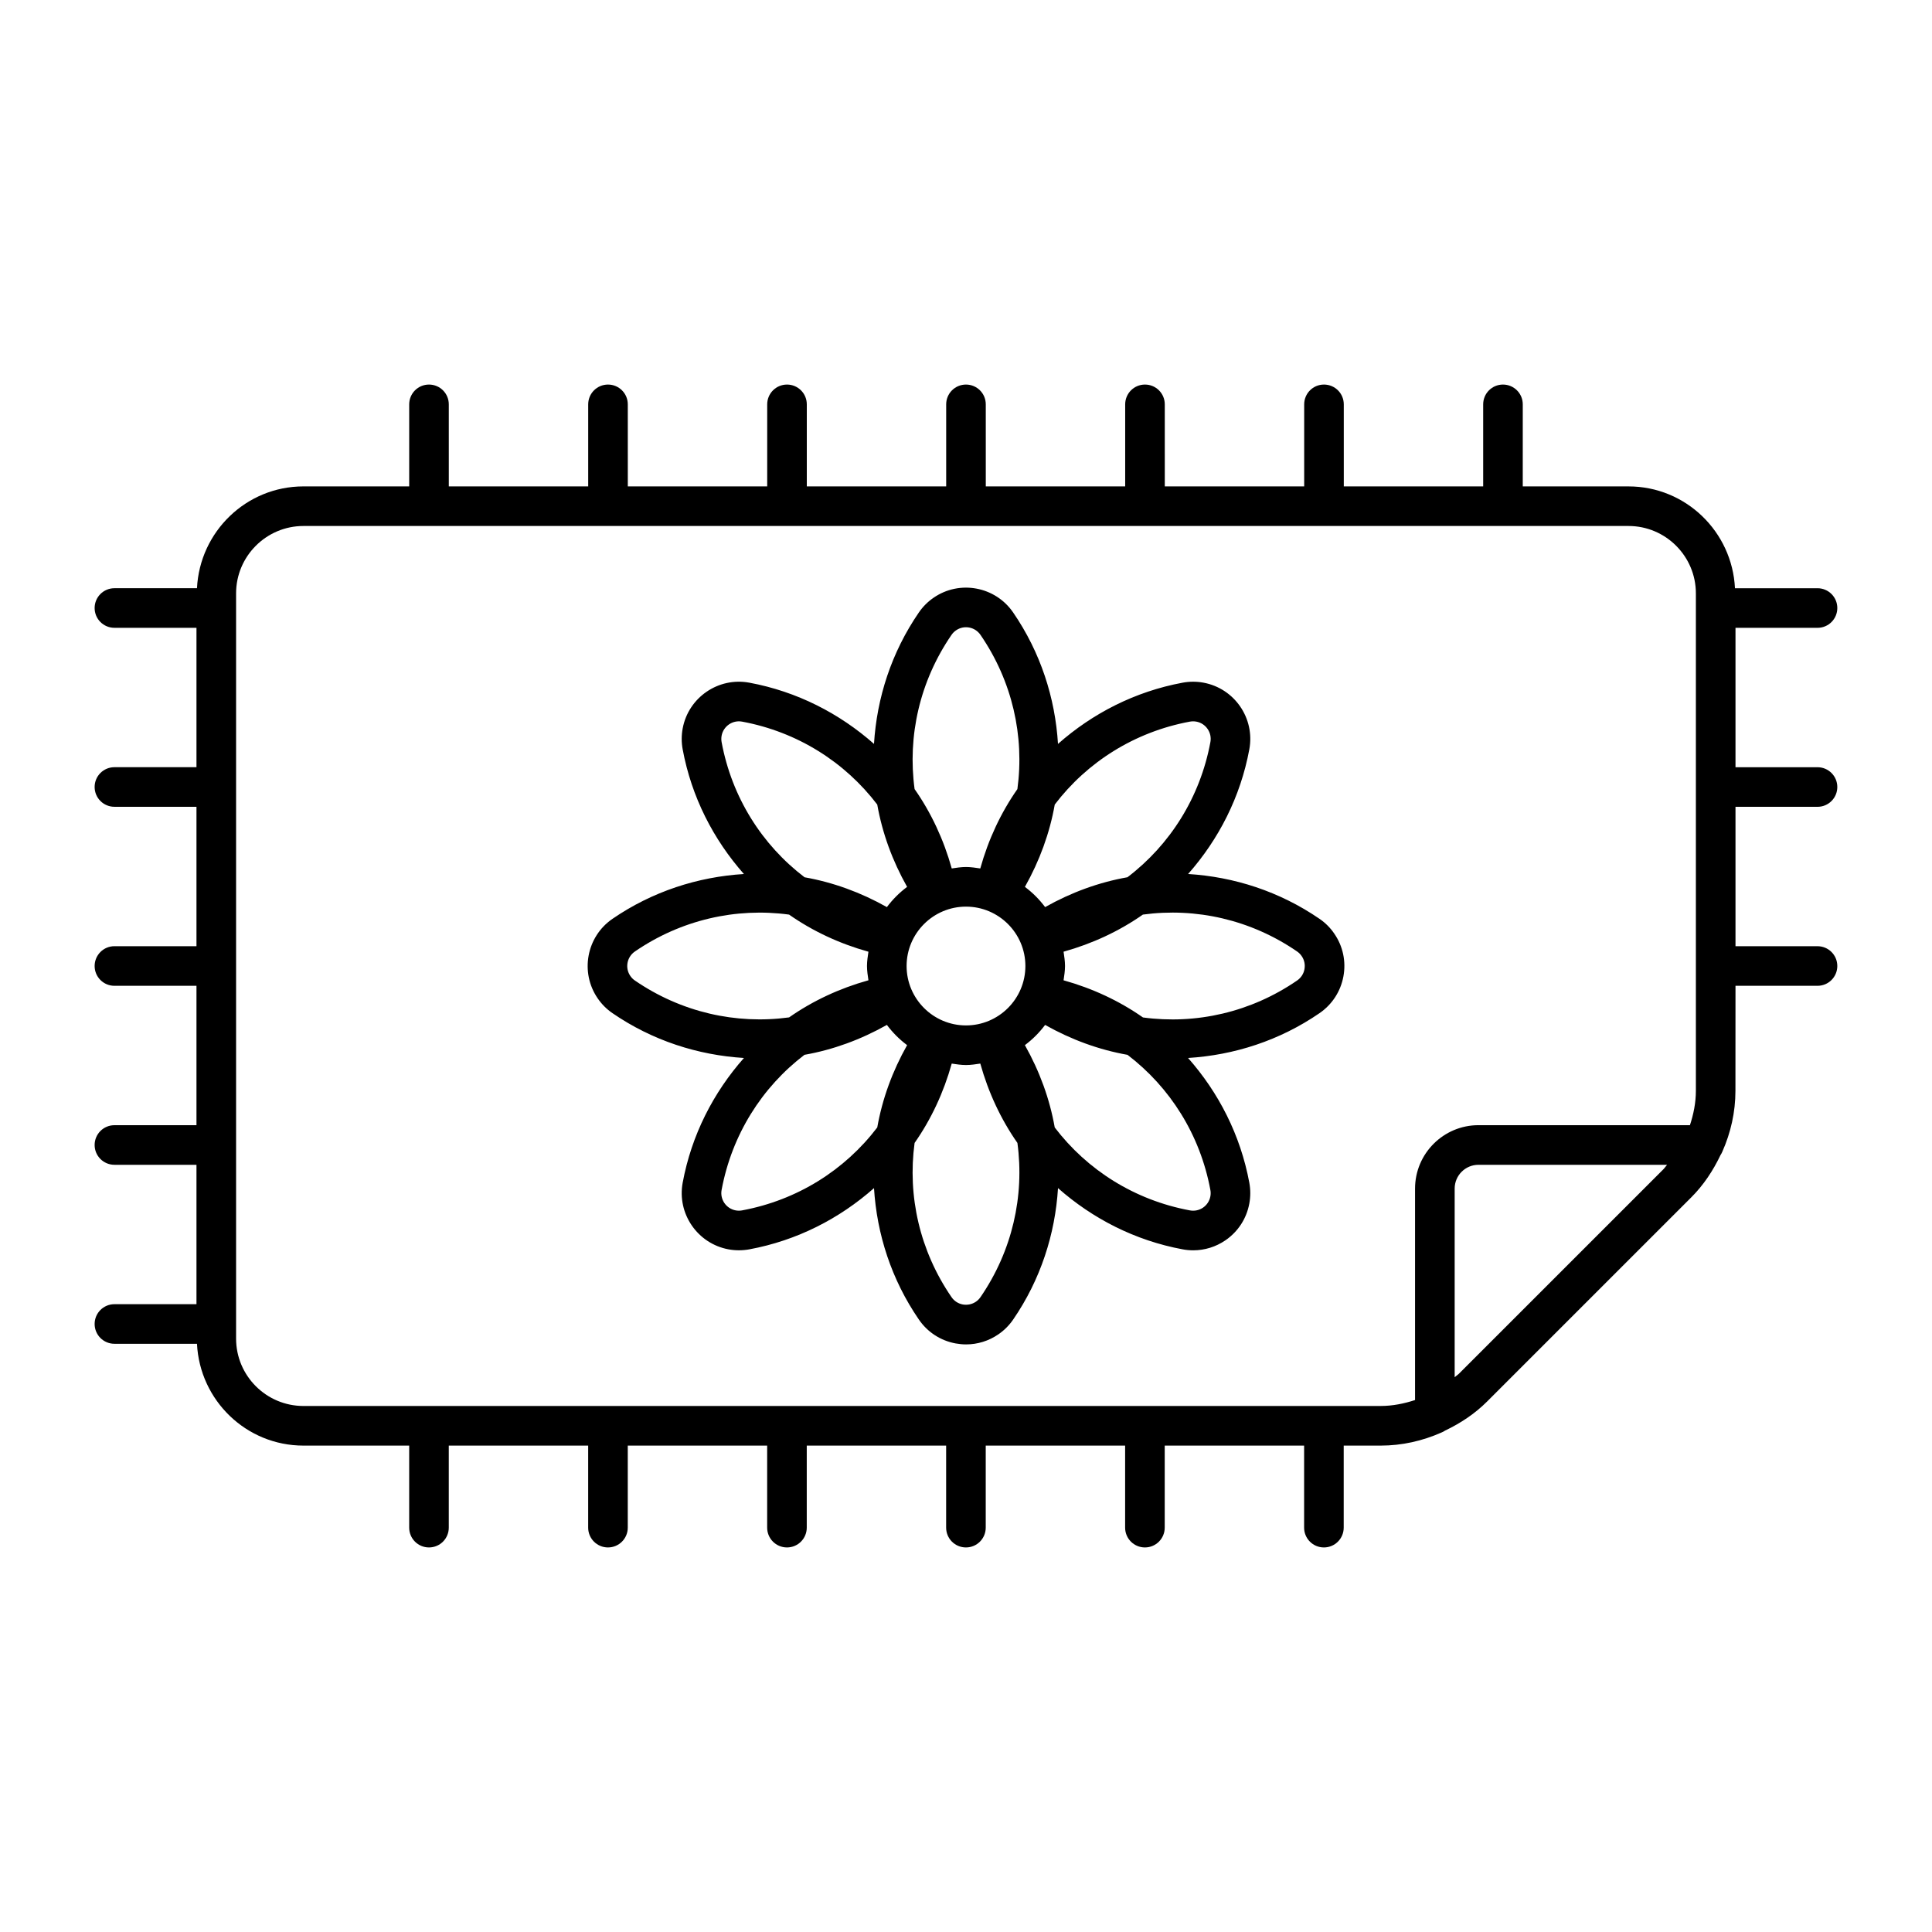
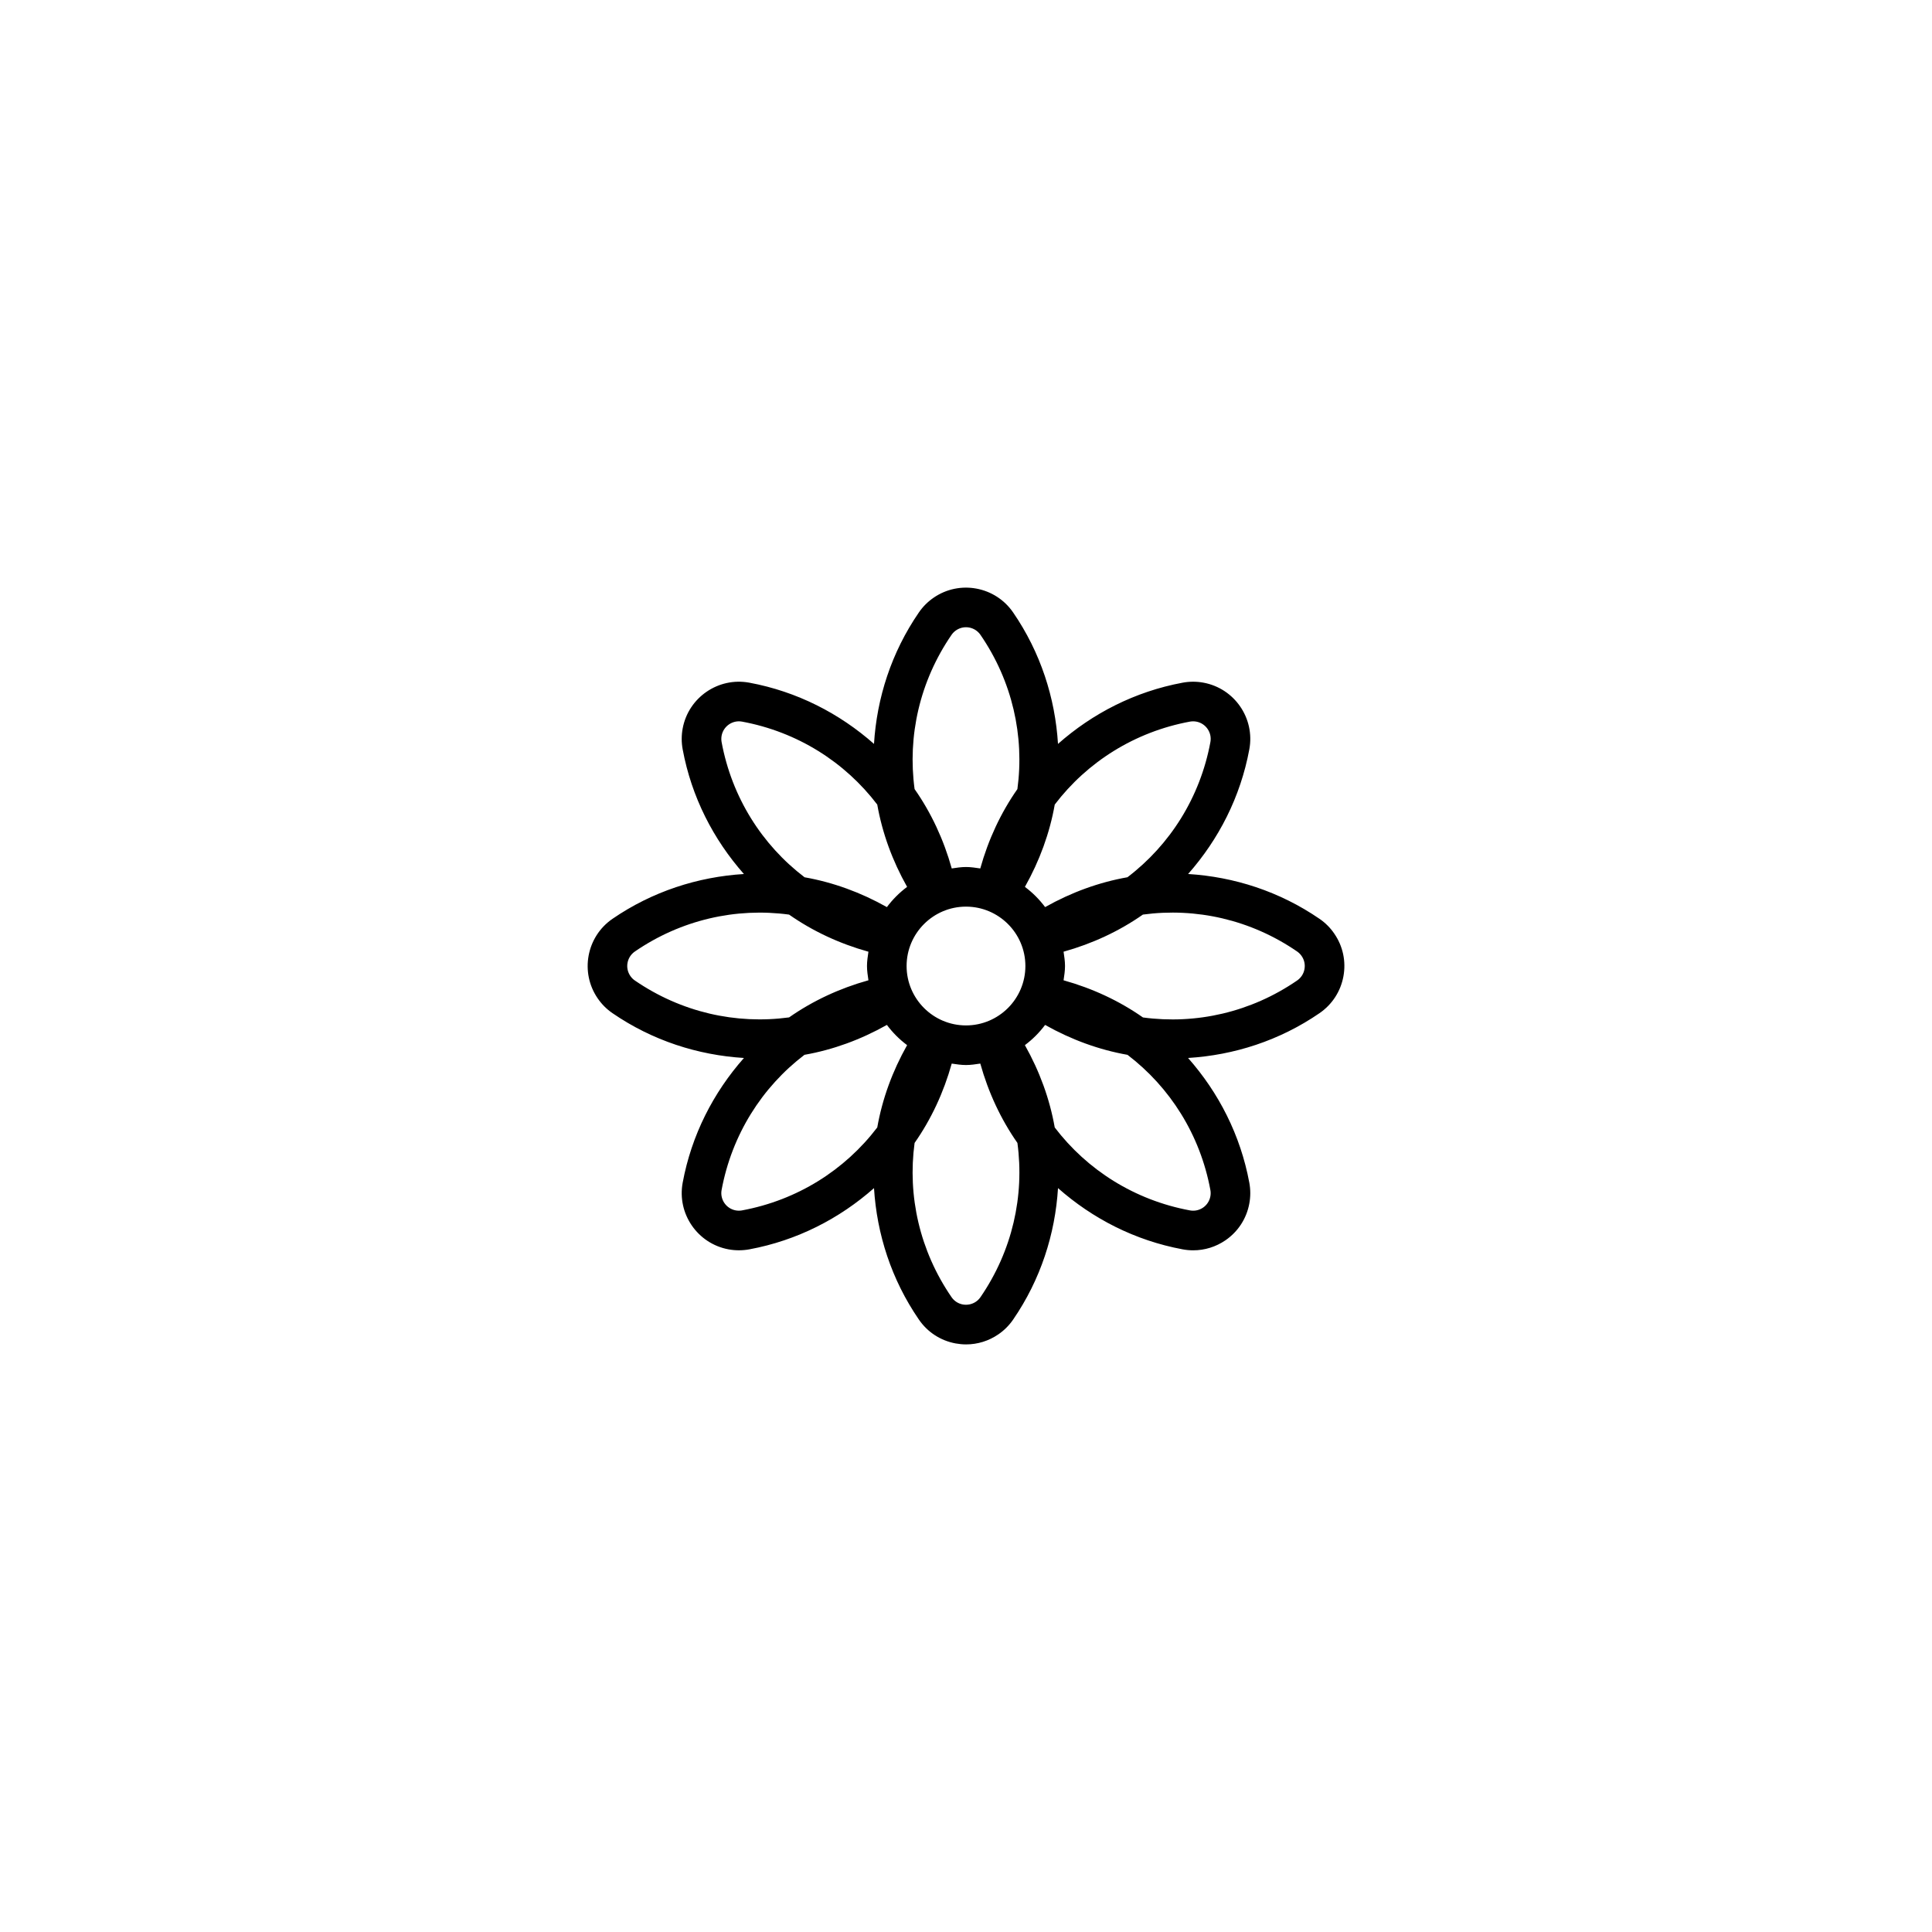
<svg xmlns="http://www.w3.org/2000/svg" fill="#000000" width="800px" height="800px" version="1.1" viewBox="144 144 512 512">
  <g>
-     <path d="m625.66 310.38c2.902 0 5.246-2.348 5.246-5.246 0-2.902-2.348-5.246-5.246-5.246h-21.875c-0.73-14.984-13.051-26.984-28.215-26.984h-28.023l0.004-21.746c0-2.902-2.348-5.246-5.246-5.246-2.902 0-5.246 2.348-5.246 5.246v21.742h-36.938l-0.004-21.742c0-2.902-2.348-5.246-5.246-5.246-2.902 0-5.246 2.348-5.246 5.246v21.742h-36.941l-0.004-21.742c0-2.902-2.348-5.246-5.246-5.246-2.902 0-5.246 2.348-5.246 5.246v21.742h-36.941l-0.004-21.742c0-2.902-2.348-5.246-5.246-5.246-2.902 0-5.246 2.348-5.246 5.246v21.742h-36.938v-21.742c0-2.902-2.348-5.246-5.246-5.246-2.902 0-5.246 2.348-5.246 5.246v21.742h-36.941l-0.004-21.742c0-2.902-2.348-5.246-5.246-5.246-2.902 0-5.246 2.348-5.246 5.246v21.742h-36.941l-0.004-21.742c0-2.902-2.348-5.246-5.246-5.246-2.902 0-5.246 2.348-5.246 5.246v21.742h-28.023c-15.164 0-27.48 12-28.215 26.984h-21.879c-2.902 0-5.246 2.348-5.246 5.246 0 2.902 2.348 5.246 5.246 5.246h21.742v36.938h-21.742c-2.902 0-5.246 2.348-5.246 5.246 0 2.902 2.348 5.246 5.246 5.246h21.742v36.945h-21.742c-2.898 0-5.246 2.348-5.246 5.25s2.348 5.246 5.246 5.246h21.742v36.941h-21.742c-2.902 0-5.246 2.348-5.246 5.246 0 2.902 2.348 5.246 5.246 5.246h21.742v36.938l-21.742 0.004c-2.902 0-5.246 2.348-5.246 5.246 0 2.902 2.348 5.246 5.246 5.246h21.879c0.727 14.988 13.051 26.984 28.215 26.984h28.02v21.742c0 2.902 2.348 5.246 5.246 5.246 2.902 0 5.246-2.348 5.246-5.246v-21.742h36.941v21.742c0 2.902 2.348 5.246 5.246 5.246 2.902 0 5.246-2.348 5.246-5.246v-21.742h36.941v21.742c0 2.902 2.348 5.246 5.246 5.246 2.902 0 5.246-2.348 5.246-5.246v-21.742h36.938v21.742c0 2.902 2.348 5.246 5.246 5.246 2.902 0 5.246-2.348 5.246-5.246v-21.742h36.941v21.742c0 2.902 2.348 5.246 5.246 5.246 2.902 0 5.246-2.348 5.246-5.246v-21.742h36.941v21.742c0 2.902 2.348 5.246 5.246 5.246 2.902 0 5.246-2.348 5.246-5.246v-21.742h9.785c5.656 0 11.098-1.242 16.117-3.465 0.352-0.125 0.645-0.316 0.957-0.512 4.059-1.934 7.867-4.434 11.141-7.707l54.121-54.121c3.277-3.277 5.781-7.09 7.719-11.156 0.188-0.305 0.375-0.594 0.5-0.934 2.227-5.023 3.473-10.465 3.473-16.125l0.016-27.832h21.734c2.902 0 5.246-2.348 5.246-5.246 0-2.902-2.348-5.246-5.246-5.246h-21.734v-36.941h21.734c2.902 0 5.246-2.348 5.246-5.246 0-2.902-2.348-5.246-5.246-5.246h-21.734v-36.938c0-0.004 21.734-0.004 21.734-0.004zm-401.24 206.22c-9.844 0-17.855-8.004-17.855-17.852v-197.5c0-9.844 8.012-17.855 17.855-17.855h351.15c9.844 0 17.855 8.012 17.855 17.855v131.83c0 3.156-0.621 6.191-1.574 9.105h-56.047c-9.262 0-16.801 7.539-16.801 16.801v56.043c-2.914 0.949-5.949 1.57-9.105 1.57h-285.48zm306.27-8.609c-0.367 0.367-0.805 0.633-1.188 0.977v-49.98c0-3.477 2.828-6.305 6.305-6.305h49.984c-0.348 0.383-0.609 0.82-0.977 1.188z" />
    <path d="m493.7 387.51c-10.609-7.289-22.652-11.137-34.84-11.891 8.082-9.148 13.879-20.387 16.223-33.039 1.523-8.215-3.914-16.141-12.137-17.664-1.836-0.34-3.691-0.34-5.523 0-12.656 2.348-23.895 8.141-33.043 16.227-0.754-12.188-4.606-24.23-11.891-34.84-4.731-6.894-14.191-8.652-21.07-3.906-1.539 1.055-2.848 2.367-3.906 3.906-7.289 10.609-11.141 22.652-11.895 34.84-9.152-8.082-20.387-13.879-33.039-16.227-8.215-1.523-16.145 3.922-17.664 12.141-0.34 1.828-0.34 3.691 0 5.523 2.348 12.656 8.145 23.895 16.23 33.043-12.188 0.754-24.234 4.602-34.848 11.887-6.879 4.734-8.629 14.188-3.906 21.059 1.051 1.543 2.367 2.859 3.91 3.922 10.613 7.289 22.66 11.129 34.848 11.883-8.09 9.152-13.887 20.398-16.234 33.059-1.516 8.211 3.926 16.129 12.141 17.656 0.918 0.168 1.836 0.25 2.758 0.25s1.852-0.082 2.766-0.25c12.652-2.348 23.891-8.141 33.039-16.227 0.754 12.188 4.606 24.23 11.895 34.836 2.289 3.34 5.746 5.586 9.723 6.324 0.934 0.168 1.867 0.258 2.793 0.258 3.035 0 5.996-0.914 8.555-2.672 1.539-1.055 2.848-2.367 3.906-3.906 7.289-10.609 11.137-22.652 11.891-34.84 9.152 8.082 20.391 13.879 33.043 16.227 0.934 0.176 1.871 0.258 2.797 0.258 3.035 0 5.992-0.914 8.547-2.664 3.336-2.297 5.574-5.75 6.312-9.734 0.34-1.828 0.34-3.684 0-5.519-2.348-12.66-8.145-23.902-16.234-33.055 12.191-0.754 24.238-4.594 34.848-11.883 3.336-2.297 5.582-5.75 6.32-9.727 0.738-3.981-0.121-8.012-2.41-11.332-1.031-1.527-2.344-2.844-3.902-3.922zm-34.363-52.273c0.559-0.102 1.133-0.102 1.703 0 2.519 0.465 4.199 2.902 3.727 5.426-2.719 14.656-10.703 27.23-21.98 35.816-7.555 1.332-14.898 4.012-21.82 7.91-1.523-2.035-3.32-3.836-5.356-5.356 3.898-6.922 6.574-14.266 7.91-21.82 8.586-11.273 21.16-19.258 35.816-21.977zm-75.078 64.766c0-8.676 7.062-15.738 15.738-15.738 8.684 0 15.742 7.062 15.742 15.738 0 8.684-7.062 15.742-15.742 15.742-8.676 0-15.738-7.062-15.738-15.742zm11.906-87.758c0.324-0.473 0.727-0.875 1.199-1.199 2.121-1.465 5.016-0.918 6.473 1.199 8.441 12.285 11.688 26.828 9.785 40.871-4.402 6.289-7.703 13.375-9.836 21.031-1.246-0.184-2.488-0.383-3.785-0.383-1.293 0-2.535 0.199-3.781 0.383-2.137-7.656-5.441-14.746-9.844-21.035-1.898-14.043 1.348-28.582 9.789-40.867zm-60.93 26.723c0.473-2.527 2.922-4.203 5.426-3.731 14.656 2.719 27.234 10.707 35.82 21.98 1.336 7.555 4.012 14.895 7.914 21.816-2.039 1.523-3.84 3.32-5.359 5.359-6.918-3.898-14.262-6.57-21.816-7.906-11.277-8.586-19.266-21.164-21.984-35.82-0.102-0.562-0.102-1.141 0-1.699zm-24.191 63.668c-1.457-2.113-0.914-5.016 1.199-6.473 12.285-8.434 26.828-11.684 40.871-9.785 6.289 4.398 13.375 7.703 21.031 9.836-0.184 1.246-0.383 2.488-0.383 3.785s0.199 2.539 0.383 3.785c-7.652 2.137-14.742 5.438-21.027 9.836-14.047 1.902-28.586-1.34-40.875-9.781-0.473-0.32-0.871-0.723-1.199-1.203zm29.625 62.129c-0.559 0.102-1.133 0.102-1.703 0-2.519-0.465-4.199-2.902-3.731-5.422 2.719-14.648 10.695-27.219 21.957-35.805 7.562-1.332 14.914-4.019 21.844-7.926 1.523 2.039 3.32 3.836 5.359 5.359-3.902 6.918-6.578 14.258-7.91 21.812-8.59 11.277-21.164 19.262-35.816 21.98zm63.168 22.992c-0.324 0.473-0.727 0.875-1.199 1.199-1.023 0.707-2.285 0.953-3.484 0.742-1.227-0.227-2.285-0.918-2.988-1.941-8.445-12.285-11.691-26.824-9.789-40.867 4.402-6.289 7.703-13.375 9.84-21.027 1.246 0.18 2.488 0.379 3.785 0.379s2.539-0.199 3.789-0.383c2.137 7.652 5.438 14.742 9.836 21.027 1.898 14.047-1.348 28.586-9.789 40.871zm60.926-26.715c-0.227 1.219-0.914 2.285-1.938 2.988-1.023 0.703-2.269 0.965-3.484 0.738-14.656-2.719-27.234-10.703-35.824-21.977-1.332-7.555-4.008-14.898-7.91-21.82 2.035-1.52 3.832-3.316 5.356-5.356 6.926 3.902 14.277 6.59 21.84 7.926 11.262 8.586 19.242 21.156 21.957 35.801 0.109 0.559 0.109 1.133 0.004 1.699zm22.992-57.203c-12.277 8.445-26.812 11.695-40.855 9.797-6.289-4.406-13.383-7.707-21.043-9.848 0.184-1.246 0.383-2.492 0.383-3.789s-0.199-2.539-0.383-3.789c7.652-2.137 14.738-5.438 21.023-9.836 14.047-1.902 28.586 1.34 40.859 9.773 0.48 0.332 0.891 0.738 1.215 1.219 0.707 1.02 0.969 2.254 0.742 3.481-0.223 1.227-0.918 2.285-1.941 2.992z" />
  </g>
</svg>